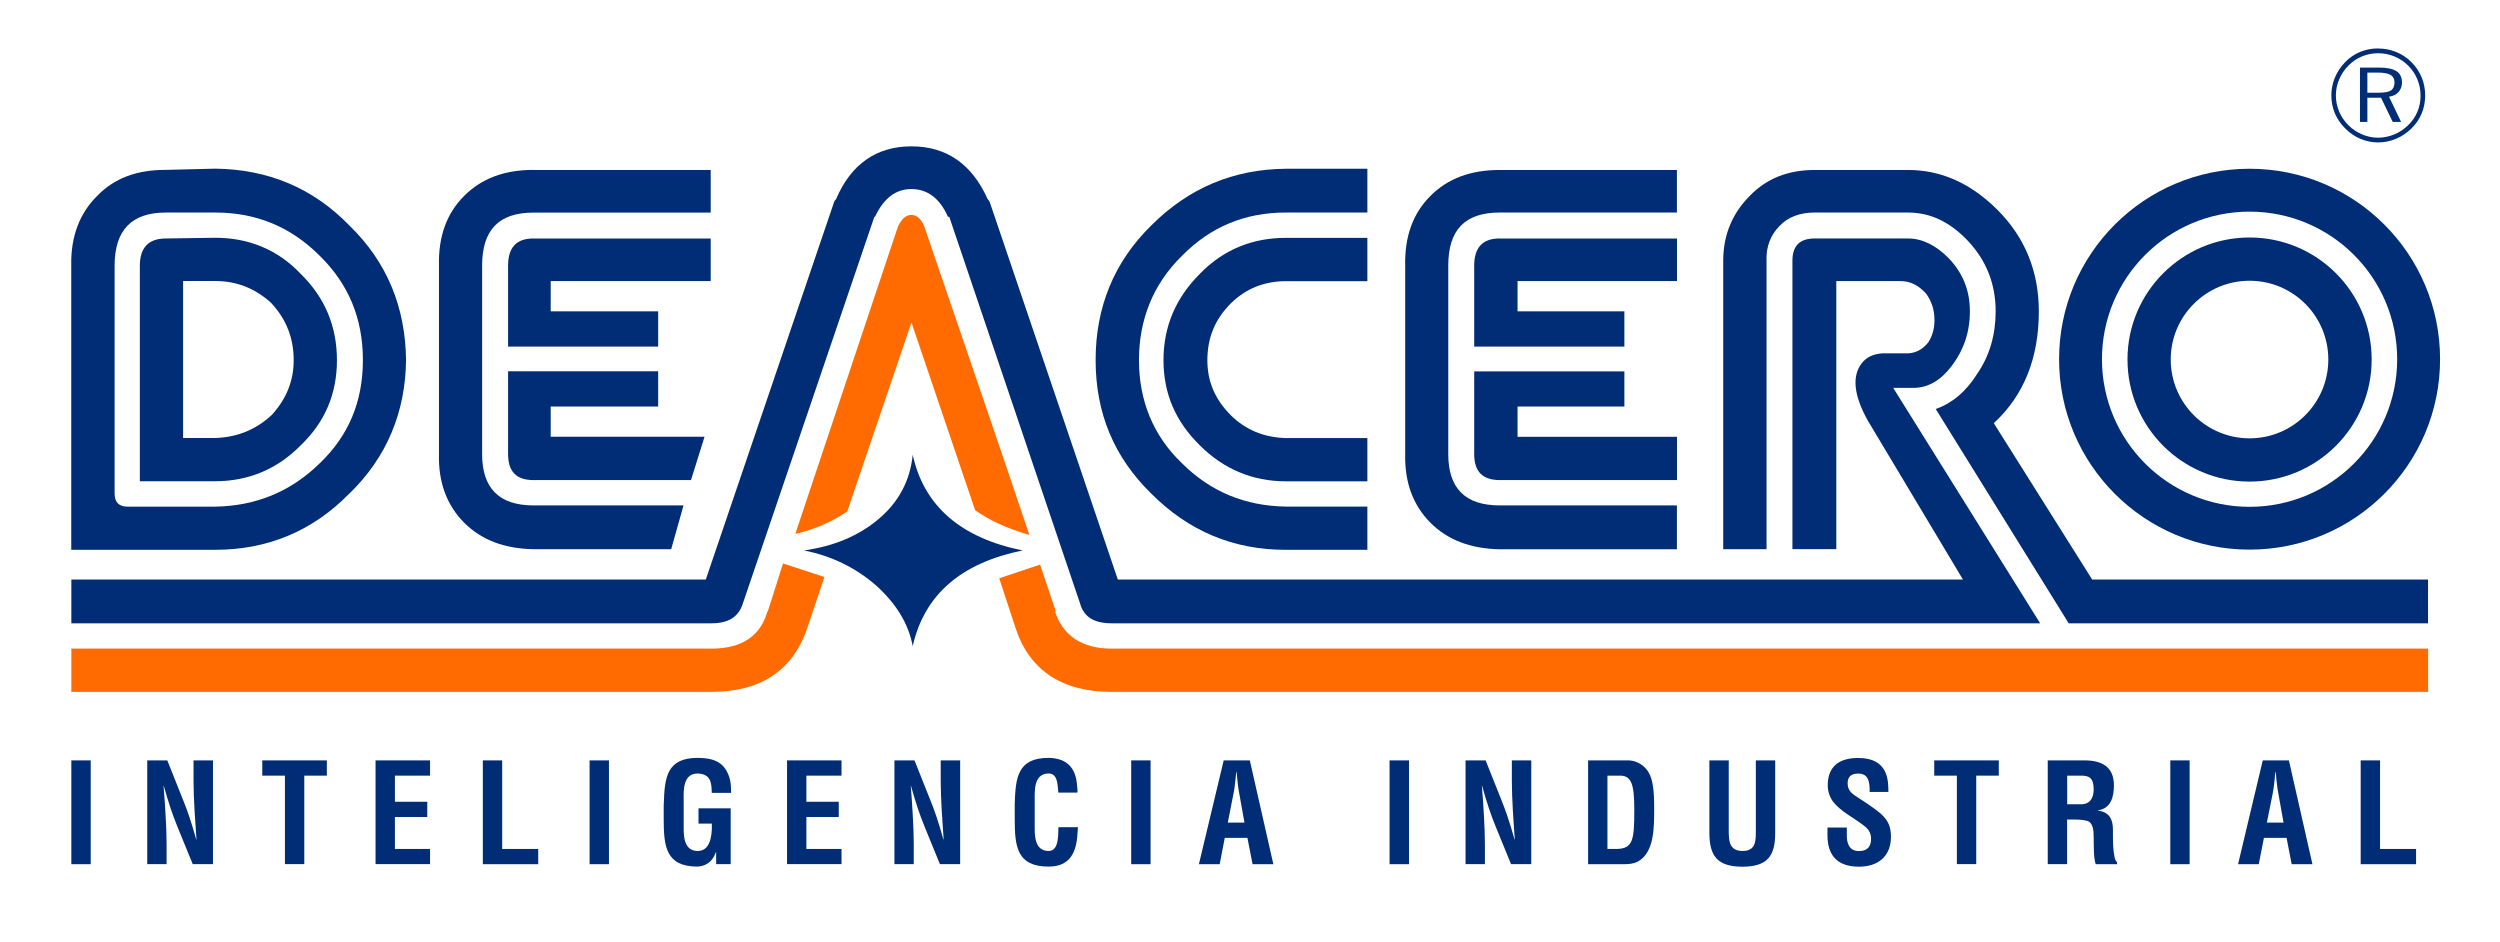
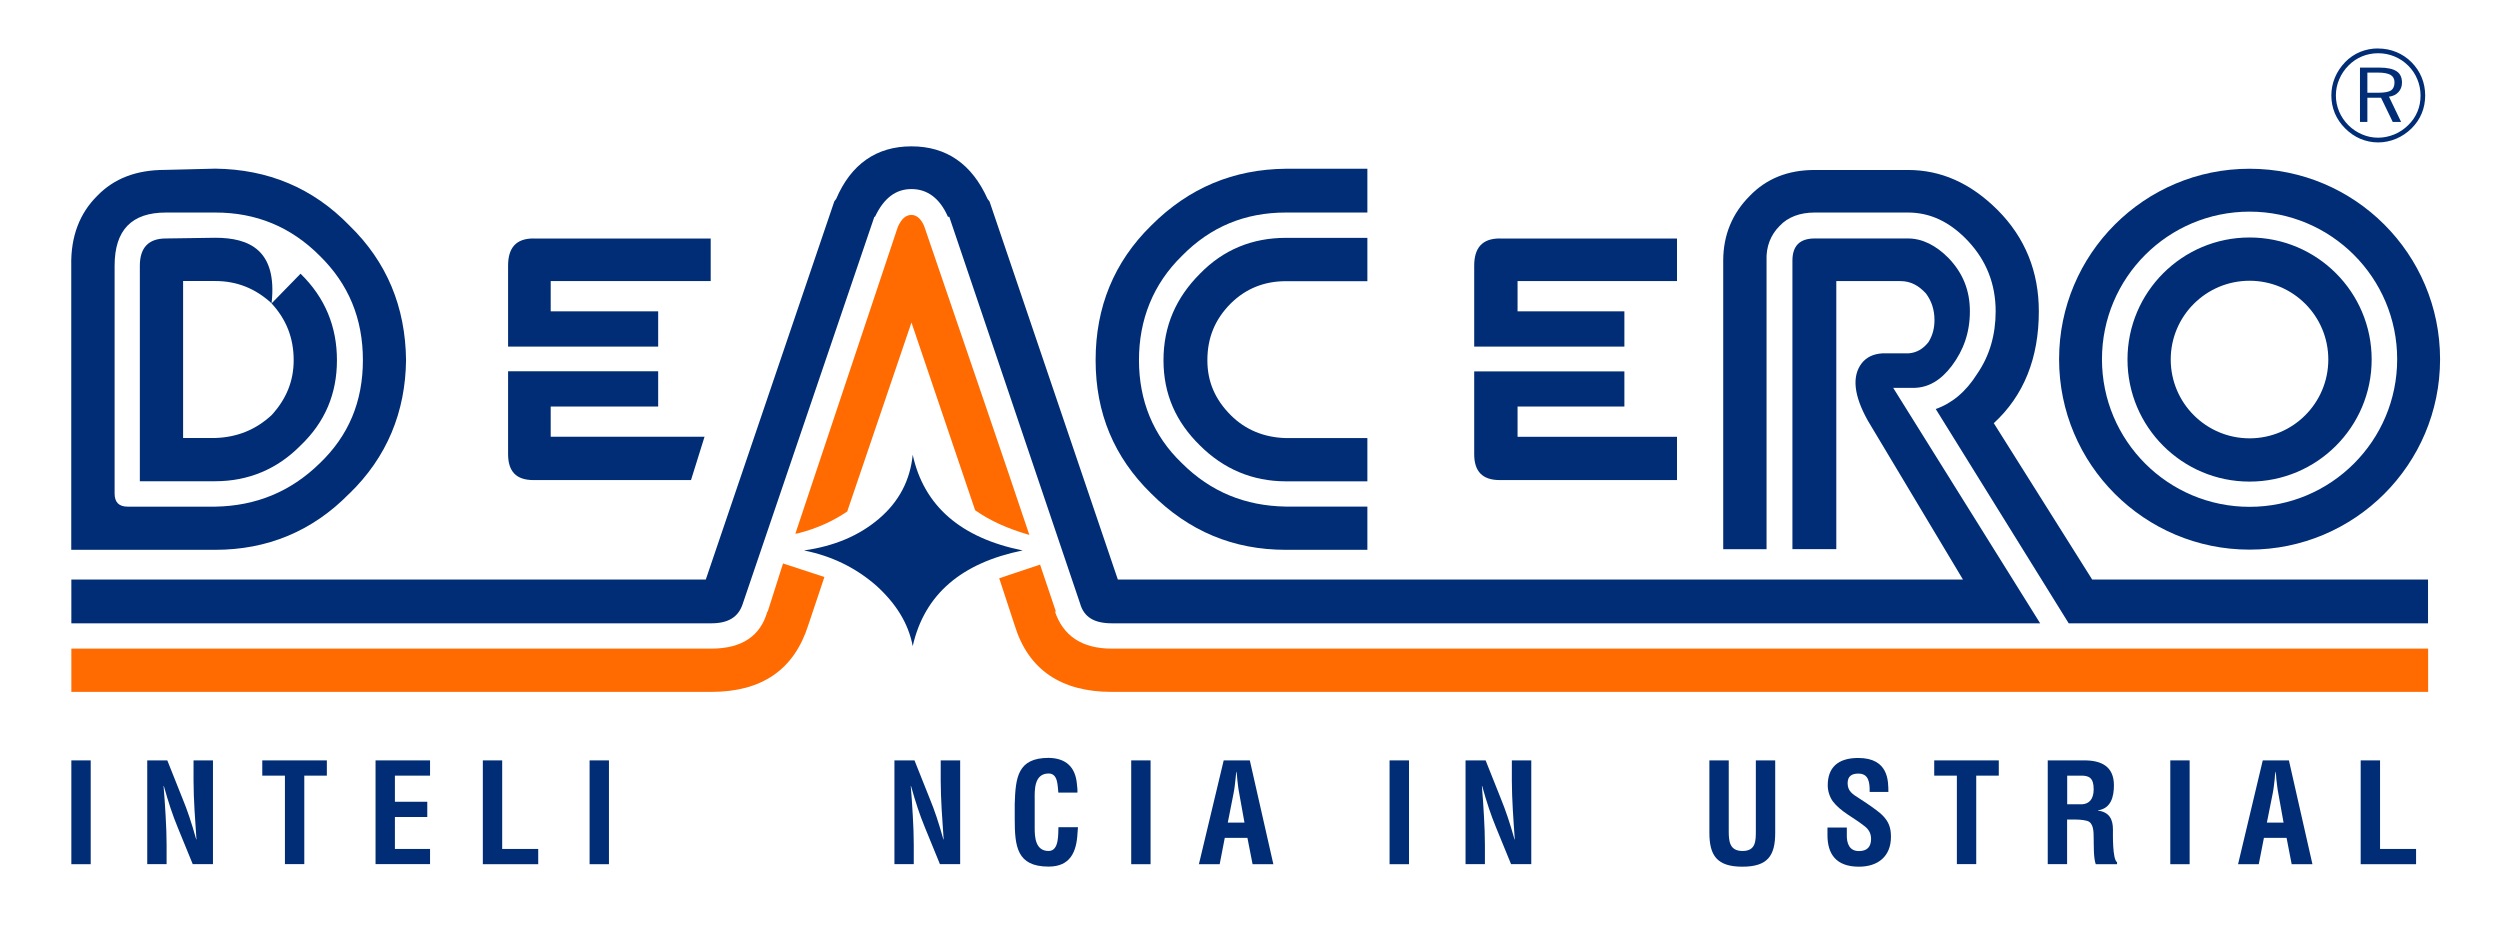
<svg xmlns="http://www.w3.org/2000/svg" width="146" zoomAndPan="magnify" viewBox="0 0 109.5 41.25" height="55" preserveAspectRatio="xMidYMid meet" version="1.0">
  <path fill="#012d76" d="M 104.164 3.18 L 103.691 3.18 L 103.691 4.062 L 104.164 4.062 C 104.434 4.062 104.625 4.027 104.727 3.961 C 104.828 3.891 104.879 3.773 104.879 3.605 C 104.879 3.457 104.82 3.348 104.707 3.281 C 104.59 3.215 104.41 3.18 104.164 3.18 M 104.227 2.961 C 104.562 2.961 104.812 3.016 104.969 3.121 C 105.129 3.223 105.207 3.391 105.207 3.617 C 105.207 3.781 105.156 3.922 105.051 4.035 C 104.945 4.148 104.809 4.215 104.637 4.234 L 105.168 5.34 L 104.801 5.34 L 104.289 4.281 L 103.691 4.281 L 103.691 5.34 L 103.367 5.34 L 103.367 2.961 Z M 106.02 4.184 C 106.02 4.434 105.977 4.672 105.883 4.891 C 105.793 5.109 105.66 5.305 105.484 5.477 C 105.305 5.656 105.098 5.793 104.871 5.887 C 104.641 5.98 104.406 6.031 104.164 6.031 C 103.918 6.031 103.684 5.984 103.461 5.887 C 103.234 5.793 103.035 5.656 102.859 5.484 C 102.684 5.309 102.547 5.105 102.453 4.883 C 102.359 4.656 102.312 4.426 102.312 4.184 C 102.312 3.938 102.359 3.703 102.457 3.477 C 102.551 3.25 102.688 3.047 102.867 2.867 C 103.035 2.695 103.234 2.562 103.457 2.469 C 103.676 2.379 103.914 2.332 104.164 2.332 C 104.414 2.332 104.652 2.379 104.879 2.473 C 105.102 2.566 105.305 2.699 105.484 2.879 C 105.656 3.051 105.789 3.25 105.879 3.473 C 105.973 3.699 106.02 3.934 106.02 4.184 M 104.164 2.125 C 104.445 2.125 104.707 2.176 104.961 2.281 C 105.207 2.383 105.434 2.531 105.629 2.73 C 105.82 2.922 105.969 3.145 106.07 3.391 C 106.172 3.641 106.223 3.906 106.223 4.184 C 106.223 4.457 106.172 4.727 106.07 4.969 C 105.969 5.215 105.82 5.43 105.629 5.621 C 105.426 5.82 105.199 5.973 104.949 6.078 C 104.695 6.184 104.434 6.238 104.164 6.238 C 103.895 6.238 103.633 6.184 103.387 6.082 C 103.141 5.977 102.918 5.824 102.719 5.625 C 102.523 5.43 102.371 5.207 102.266 4.961 C 102.164 4.715 102.113 4.453 102.113 4.18 C 102.113 3.906 102.164 3.648 102.27 3.395 C 102.375 3.145 102.527 2.918 102.723 2.715 C 102.91 2.523 103.129 2.375 103.375 2.273 C 103.621 2.172 103.883 2.121 104.164 2.121 " fill-opacity="1" fill-rule="evenodd" />
-   <path fill="#012d76" d="M 63.434 11.637 C 63.434 10.062 64.168 9.309 65.688 9.309 L 73.449 9.309 L 73.449 7.445 L 65.688 7.445 C 64.41 7.445 63.41 7.82 62.652 8.582 C 61.898 9.336 61.52 10.336 61.547 11.637 L 61.547 19.891 C 61.52 21.137 61.898 22.137 62.652 22.895 C 63.414 23.656 64.41 24.031 65.688 24.059 L 73.449 24.059 L 73.449 22.137 L 65.688 22.137 C 64.168 22.137 63.434 21.379 63.434 19.895 Z M 63.434 11.637 " fill-opacity="1" fill-rule="evenodd" />
  <path fill="#012d76" d="M 65.688 10.445 C 64.926 10.445 64.57 10.852 64.57 11.637 L 64.57 15.18 L 71.148 15.18 L 71.148 13.637 L 66.469 13.637 L 66.469 12.312 L 73.453 12.312 L 73.453 10.449 L 65.688 10.449 Z M 65.688 10.445 " fill-opacity="1" fill-rule="evenodd" />
  <path fill="#012d76" d="M 66.469 19.129 L 66.469 17.805 L 71.148 17.805 L 71.148 16.266 L 64.57 16.266 L 64.57 19.891 C 64.57 20.645 64.926 21.027 65.688 21.027 L 73.453 21.027 L 73.453 19.133 L 66.469 19.133 Z M 66.469 19.129 " fill-opacity="1" fill-rule="evenodd" />
  <path fill="#012d76" d="M 59.891 12.312 L 59.891 10.418 L 56.316 10.418 C 54.859 10.418 53.586 10.93 52.559 11.988 C 51.504 13.043 50.961 14.289 50.961 15.777 C 50.961 17.266 51.508 18.484 52.559 19.512 C 53.586 20.539 54.859 21.082 56.316 21.082 L 59.891 21.082 L 59.891 19.188 L 56.316 19.188 C 55.375 19.16 54.562 18.836 53.91 18.188 C 53.207 17.484 52.883 16.699 52.883 15.781 C 52.883 14.805 53.207 13.992 53.91 13.289 C 54.566 12.641 55.375 12.316 56.316 12.316 L 59.891 12.316 Z M 59.891 12.312 " fill-opacity="1" fill-rule="evenodd" />
  <path fill="#012d76" d="M 59.891 9.309 L 59.891 7.391 L 56.316 7.391 C 54.027 7.414 52.07 8.227 50.422 9.879 C 48.797 11.473 47.988 13.449 47.988 15.773 C 47.988 18.098 48.797 20.027 50.422 21.617 C 52.07 23.27 54.027 24.082 56.316 24.082 L 59.891 24.082 L 59.891 22.188 L 56.316 22.188 C 54.535 22.16 53.023 21.539 51.773 20.293 C 50.5 19.078 49.887 17.535 49.887 15.773 C 49.887 14.012 50.5 12.445 51.773 11.203 C 53.023 9.93 54.535 9.309 56.316 9.309 Z M 59.891 9.309 " fill-opacity="1" fill-rule="evenodd" />
-   <path fill="#012d76" d="M 23.367 7.441 C 22.09 7.441 21.09 7.82 20.332 8.578 C 19.574 9.336 19.195 10.34 19.227 11.637 L 19.227 19.891 C 19.195 21.133 19.574 22.133 20.332 22.895 C 21.09 23.652 22.09 24.031 23.367 24.055 L 29.398 24.055 L 29.938 22.137 L 23.367 22.137 C 21.852 22.137 21.117 21.375 21.117 19.891 L 21.117 11.637 C 21.117 10.066 21.852 9.312 23.367 9.312 L 31.129 9.312 L 31.129 7.445 L 23.367 7.445 Z M 23.367 7.441 " fill-opacity="1" fill-rule="evenodd" />
  <path fill="#012d76" d="M 23.367 10.445 C 22.605 10.445 22.254 10.852 22.254 11.637 L 22.254 15.18 L 28.828 15.18 L 28.828 13.637 L 24.121 13.637 L 24.121 12.312 L 31.129 12.312 L 31.129 10.449 L 23.367 10.449 Z M 23.367 10.445 " fill-opacity="1" fill-rule="evenodd" />
  <path fill="#012d76" d="M 24.121 17.805 L 28.828 17.805 L 28.828 16.262 L 22.254 16.262 L 22.254 19.887 C 22.254 20.645 22.605 21.027 23.363 21.027 L 30.266 21.027 L 30.859 19.129 L 24.121 19.129 Z M 24.121 17.805 " fill-opacity="1" fill-rule="evenodd" />
  <path fill="#012d76" d="M 14.004 20.293 C 12.73 21.539 11.211 22.16 9.43 22.191 L 5.59 22.191 C 5.211 22.191 5.02 22 5.02 21.621 L 5.02 11.637 C 5.02 10.066 5.777 9.309 7.266 9.309 L 9.434 9.309 C 11.215 9.309 12.734 9.93 14.004 11.203 C 15.273 12.445 15.895 13.961 15.895 15.773 C 15.895 17.586 15.273 19.078 14.004 20.293 M 15.301 21.621 C 16.949 20.023 17.758 18.047 17.785 15.773 C 17.758 13.449 16.949 11.473 15.301 9.875 C 13.703 8.227 11.73 7.414 9.43 7.387 L 7.234 7.441 C 5.965 7.441 4.992 7.82 4.258 8.578 C 3.5 9.332 3.094 10.336 3.121 11.637 L 3.121 24.082 L 9.426 24.082 C 11.699 24.082 13.68 23.273 15.297 21.621 " fill-opacity="1" fill-rule="evenodd" />
-   <path fill="#012d76" d="M 11.895 13.289 C 12.539 13.988 12.863 14.801 12.863 15.777 C 12.863 16.695 12.539 17.48 11.895 18.184 C 11.191 18.832 10.379 19.152 9.43 19.184 L 8.02 19.184 L 8.02 12.309 L 9.43 12.309 C 10.379 12.309 11.191 12.637 11.895 13.285 M 13.164 11.988 C 12.16 10.93 10.887 10.414 9.43 10.414 L 7.266 10.445 C 6.504 10.445 6.125 10.852 6.125 11.637 L 6.125 21.078 L 9.43 21.078 C 10.887 21.078 12.156 20.539 13.164 19.512 C 14.246 18.48 14.758 17.234 14.758 15.777 C 14.758 14.316 14.246 13.043 13.164 11.988 " fill-opacity="1" fill-rule="evenodd" />
+   <path fill="#012d76" d="M 11.895 13.289 C 12.539 13.988 12.863 14.801 12.863 15.777 C 12.863 16.695 12.539 17.48 11.895 18.184 C 11.191 18.832 10.379 19.152 9.43 19.184 L 8.02 19.184 L 8.02 12.309 L 9.43 12.309 C 10.379 12.309 11.191 12.637 11.895 13.285 C 12.16 10.93 10.887 10.414 9.43 10.414 L 7.266 10.445 C 6.504 10.445 6.125 10.852 6.125 11.637 L 6.125 21.078 L 9.43 21.078 C 10.887 21.078 12.156 20.539 13.164 19.512 C 14.246 18.48 14.758 17.234 14.758 15.777 C 14.758 14.316 14.246 13.043 13.164 11.988 " fill-opacity="1" fill-rule="evenodd" />
  <path fill="#012d76" d="M 43.336 8.82 L 43.254 8.711 C 42.574 7.195 41.465 6.41 39.922 6.41 C 38.383 6.41 37.273 7.195 36.625 8.711 L 36.543 8.82 L 30.914 25.383 L 3.125 25.383 L 3.125 27.301 L 31.16 27.301 C 31.891 27.301 32.348 27.031 32.535 26.438 L 38.297 9.496 L 38.324 9.496 C 38.707 8.688 39.223 8.281 39.922 8.281 C 40.621 8.281 41.168 8.688 41.52 9.496 L 41.578 9.496 L 47.309 26.438 C 47.477 27.031 47.93 27.301 48.695 27.301 L 89.359 27.301 L 82.922 16.988 L 83.871 16.988 C 84.465 16.965 85.004 16.668 85.492 16.02 C 86.004 15.34 86.281 14.559 86.281 13.637 C 86.281 12.715 85.973 11.961 85.352 11.309 C 84.789 10.738 84.191 10.445 83.57 10.445 L 79.484 10.445 C 78.828 10.445 78.508 10.77 78.508 11.418 L 78.508 24.051 L 80.43 24.051 L 80.43 12.312 L 83.242 12.312 C 83.68 12.312 84.031 12.5 84.355 12.852 C 84.598 13.176 84.73 13.559 84.73 14.02 C 84.73 14.367 84.652 14.691 84.465 14.988 C 84.223 15.289 83.949 15.449 83.594 15.477 L 82.438 15.477 C 82.059 15.504 81.758 15.637 81.543 15.91 C 81.109 16.477 81.191 17.316 81.812 18.426 L 85.977 25.383 L 48.961 25.383 L 43.34 8.82 Z M 43.336 8.82 " fill-opacity="1" fill-rule="evenodd" />
  <path fill="#012d76" d="M 35.215 24.109 C 36.438 24.355 37.484 24.867 38.383 25.652 C 39.246 26.438 39.789 27.301 39.977 28.301 C 40.488 26.031 42.117 24.652 44.793 24.109 C 42.086 23.566 40.465 22.16 39.977 19.918 C 39.867 21.027 39.383 21.973 38.488 22.73 C 37.625 23.461 36.543 23.922 35.215 24.109 " fill-opacity="1" fill-rule="evenodd" />
  <path fill="#012d76" d="M 98.531 9.27 C 102.102 9.27 104.996 12.164 104.996 15.734 C 104.996 19.305 102.102 22.199 98.531 22.199 C 94.961 22.199 92.066 19.305 92.066 15.734 C 92.066 12.164 94.961 9.27 98.531 9.27 M 98.531 7.391 C 93.922 7.391 90.188 11.125 90.188 15.734 C 90.188 20.34 93.922 24.074 98.531 24.074 C 103.141 24.074 106.875 20.34 106.875 15.734 C 106.875 11.125 103.141 7.391 98.531 7.391 M 98.531 12.297 C 96.625 12.297 95.078 13.84 95.078 15.746 C 95.078 17.652 96.625 19.199 98.531 19.199 C 100.438 19.199 101.98 17.652 101.98 15.746 C 101.98 13.84 100.438 12.297 98.531 12.297 M 98.531 10.402 C 95.578 10.402 93.184 12.797 93.184 15.746 C 93.184 18.699 95.578 21.094 98.531 21.094 C 101.484 21.094 103.879 18.699 103.879 15.746 C 103.879 12.793 101.484 10.402 98.531 10.402 " fill-opacity="1" fill-rule="evenodd" />
  <path fill="#012d76" d="M 77.375 11.418 C 77.348 10.797 77.562 10.281 77.941 9.902 C 78.316 9.496 78.855 9.309 79.484 9.309 L 83.57 9.309 C 84.543 9.309 85.406 9.715 86.199 10.555 C 87.008 11.418 87.41 12.449 87.41 13.637 C 87.41 14.668 87.141 15.59 86.602 16.371 C 86.113 17.156 85.488 17.672 84.785 17.914 L 90.609 27.301 L 106.348 27.301 L 106.348 25.383 L 91.637 25.383 L 87.328 18.535 C 88.652 17.32 89.301 15.668 89.301 13.637 C 89.301 11.906 88.707 10.414 87.496 9.199 C 86.301 8.008 85.004 7.445 83.57 7.445 L 79.48 7.445 C 78.316 7.445 77.375 7.82 76.641 8.578 C 75.883 9.336 75.477 10.285 75.477 11.418 L 75.477 24.055 L 77.375 24.055 Z M 77.375 11.418 " fill-opacity="1" fill-rule="evenodd" />
  <path fill="#ff6b00" d="M 48.691 28.41 C 47.391 28.41 46.555 27.848 46.199 26.762 L 46.258 26.816 L 45.555 24.73 L 43.766 25.328 L 44.441 27.383 C 45.035 29.332 46.473 30.305 48.695 30.305 L 106.352 30.305 L 106.352 28.41 Z M 39.922 9.414 C 39.676 9.414 39.488 9.582 39.328 9.93 L 34.836 23.379 L 34.973 23.355 C 35.809 23.137 36.516 22.809 37.109 22.402 L 39.922 14.125 L 42.711 22.348 C 43.363 22.809 44.145 23.16 45.086 23.43 C 43.98 20.129 42.438 15.637 40.488 9.93 C 40.352 9.578 40.137 9.414 39.922 9.414 M 35.402 27.383 L 36.109 25.273 L 34.297 24.68 L 33.617 26.816 L 33.617 26.762 C 33.32 27.848 32.508 28.41 31.152 28.41 L 3.125 28.41 L 3.125 30.305 L 31.152 30.305 C 33.371 30.305 34.781 29.332 35.402 27.383 " fill-opacity="1" fill-rule="evenodd" />
  <path fill="#012d76" d="M 3.125 33.305 L 3.973 33.305 L 3.973 37.852 L 3.125 37.852 Z M 3.125 33.305 " fill-opacity="1" fill-rule="nonzero" />
  <path fill="#012d76" d="M 8.477 33.305 L 9.328 33.305 L 9.328 37.848 L 8.441 37.848 L 7.781 36.234 C 7.559 35.695 7.375 35.141 7.176 34.426 L 7.164 34.426 C 7.195 34.805 7.23 35.262 7.254 35.723 C 7.281 36.176 7.297 36.633 7.297 36.996 L 7.297 37.848 L 6.449 37.848 L 6.449 33.305 L 7.328 33.305 L 7.988 34.961 C 8.207 35.488 8.387 36.027 8.594 36.766 L 8.605 36.766 C 8.578 36.355 8.547 35.91 8.52 35.477 C 8.496 35.039 8.477 34.602 8.477 34.195 Z M 8.477 33.305 " fill-opacity="1" fill-rule="nonzero" />
  <path fill="#012d76" d="M 11.488 33.305 L 14.316 33.305 L 14.316 33.973 L 13.328 33.973 L 13.328 37.848 L 12.48 37.848 L 12.48 33.973 L 11.488 33.973 Z M 11.488 33.305 " fill-opacity="1" fill-rule="nonzero" />
  <path fill="#012d76" d="M 16.449 37.852 L 16.449 33.305 L 18.836 33.305 L 18.836 33.973 L 17.297 33.973 L 17.297 35.117 L 18.715 35.117 L 18.715 35.785 L 17.297 35.785 L 17.297 37.184 L 18.836 37.184 L 18.836 37.848 L 16.449 37.848 Z M 16.449 37.852 " fill-opacity="1" fill-rule="nonzero" />
  <path fill="#012d76" d="M 21.148 37.852 L 21.148 33.305 L 21.996 33.305 L 21.996 37.184 L 23.574 37.184 L 23.574 37.852 Z M 21.148 37.852 " fill-opacity="1" fill-rule="nonzero" />
  <path fill="#012d76" d="M 25.824 33.305 L 26.672 33.305 L 26.672 37.852 L 25.824 37.852 Z M 25.824 33.305 " fill-opacity="1" fill-rule="nonzero" />
-   <path fill="#012d76" d="M 29.074 35.215 C 29.109 34.055 29.199 33.195 30.559 33.195 C 31.285 33.199 31.789 33.391 31.98 34.176 C 32.023 34.359 32.016 34.547 32.023 34.727 L 31.176 34.727 C 31.164 34.27 31.133 33.906 30.559 33.879 C 29.891 33.879 29.945 34.672 29.945 35.023 L 29.945 36.285 C 29.945 36.66 29.977 37.273 30.559 37.273 C 31.043 37.273 31.199 36.758 31.18 36.074 L 30.594 36.074 L 30.594 35.406 L 32.004 35.406 L 32.004 37.848 L 31.367 37.848 L 31.367 37.328 L 31.355 37.328 C 31.188 37.801 30.867 37.934 30.555 37.957 C 29.16 37.957 29.07 37.074 29.07 35.859 L 29.07 35.211 Z M 29.074 35.215 " fill-opacity="1" fill-rule="nonzero" />
-   <path fill="#012d76" d="M 34.473 37.852 L 34.473 33.305 L 36.859 33.305 L 36.859 33.973 L 35.32 33.973 L 35.32 35.117 L 36.738 35.117 L 36.738 35.785 L 35.32 35.785 L 35.32 37.184 L 36.859 37.184 L 36.859 37.848 L 34.473 37.848 Z M 34.473 37.852 " fill-opacity="1" fill-rule="nonzero" />
  <path fill="#012d76" d="M 41.203 33.305 L 42.055 33.305 L 42.055 37.848 L 41.168 37.848 L 40.508 36.234 C 40.285 35.695 40.102 35.141 39.902 34.426 L 39.891 34.426 C 39.922 34.805 39.957 35.262 39.98 35.723 C 40.008 36.176 40.023 36.633 40.023 36.996 L 40.023 37.848 L 39.176 37.848 L 39.176 33.305 L 40.055 33.305 L 40.715 34.961 C 40.934 35.488 41.113 36.027 41.32 36.766 L 41.332 36.766 C 41.305 36.355 41.273 35.91 41.246 35.477 C 41.223 35.039 41.203 34.602 41.203 34.195 Z M 41.203 33.305 " fill-opacity="1" fill-rule="nonzero" />
  <path fill="#012d76" d="M 47.215 36.23 C 47.207 36.316 47.203 36.406 47.195 36.492 C 47.152 37.32 46.875 37.957 45.93 37.957 C 44.535 37.957 44.445 37.074 44.445 35.863 L 44.445 35.215 C 44.48 34.055 44.57 33.195 45.93 33.195 C 46.688 33.207 47.113 33.594 47.172 34.371 C 47.184 34.484 47.199 34.602 47.191 34.715 L 46.355 34.715 C 46.32 34.426 46.348 33.879 45.93 33.879 C 45.266 33.879 45.32 34.672 45.32 35.023 L 45.32 36.285 C 45.32 36.66 45.348 37.273 45.93 37.273 C 46.398 37.273 46.344 36.523 46.359 36.23 Z M 47.215 36.23 " fill-opacity="1" fill-rule="nonzero" />
  <path fill="#012d76" d="M 49.547 33.305 L 50.395 33.305 L 50.395 37.852 L 49.547 37.852 Z M 49.547 33.305 " fill-opacity="1" fill-rule="nonzero" />
  <path fill="#012d76" d="M 52.512 37.852 L 53.598 33.305 L 54.742 33.305 L 55.773 37.852 L 54.863 37.852 L 54.637 36.699 L 53.645 36.699 L 53.422 37.852 Z M 53.777 36.031 L 54.508 36.031 L 54.277 34.742 C 54.234 34.527 54.215 34.32 54.191 34.113 C 54.188 34.008 54.172 33.906 54.16 33.809 L 54.148 33.809 C 54.137 33.906 54.125 34.008 54.117 34.113 C 54.094 34.324 54.074 34.531 54.031 34.742 Z M 53.777 36.031 " fill-opacity="1" fill-rule="nonzero" />
  <path fill="#012d76" d="M 60.863 33.305 L 61.715 33.305 L 61.715 37.852 L 60.863 37.852 Z M 60.863 33.305 " fill-opacity="1" fill-rule="nonzero" />
  <path fill="#012d76" d="M 66.219 33.305 L 67.07 33.305 L 67.07 37.848 L 66.184 37.848 L 65.523 36.234 C 65.301 35.695 65.117 35.141 64.918 34.426 L 64.906 34.426 C 64.938 34.805 64.973 35.262 64.996 35.723 C 65.023 36.176 65.039 36.633 65.039 36.996 L 65.039 37.848 L 64.191 37.848 L 64.191 33.305 L 65.07 33.305 L 65.73 34.961 C 65.945 35.488 66.129 36.027 66.336 36.766 L 66.348 36.766 C 66.316 36.355 66.289 35.91 66.262 35.477 C 66.238 35.039 66.219 34.602 66.219 34.195 Z M 66.219 33.305 " fill-opacity="1" fill-rule="nonzero" />
-   <path fill="#012d76" d="M 69.559 37.852 L 69.559 33.305 L 71.324 33.305 C 71.531 33.305 71.945 33.398 72.203 33.82 C 72.398 34.137 72.453 34.641 72.453 35.391 C 72.453 36.285 72.453 37.32 71.754 37.727 C 71.566 37.836 71.336 37.852 71.125 37.852 Z M 70.777 37.184 C 71.535 37.184 71.582 36.785 71.582 35.469 C 71.582 34.395 71.473 33.973 70.965 33.973 L 70.406 33.973 L 70.406 37.184 Z M 70.777 37.184 " fill-opacity="1" fill-rule="nonzero" />
  <path fill="#012d76" d="M 76.906 33.305 L 77.754 33.305 L 77.754 36.477 C 77.754 37.48 77.426 37.961 76.316 37.961 C 75.211 37.961 74.871 37.48 74.871 36.477 L 74.871 33.305 L 75.719 33.305 L 75.719 36.402 C 75.719 36.84 75.75 37.273 76.324 37.273 C 76.902 37.273 76.906 36.836 76.906 36.402 Z M 76.906 33.305 " fill-opacity="1" fill-rule="nonzero" />
  <path fill="#012d76" d="M 81.891 34.688 C 81.895 34.281 81.859 33.883 81.395 33.883 C 81.109 33.883 80.926 33.996 80.926 34.305 C 80.926 34.652 81.145 34.785 81.41 34.953 C 81.688 35.133 82.203 35.469 82.441 35.699 C 82.73 35.984 82.824 36.258 82.824 36.652 C 82.824 37.512 82.254 37.961 81.422 37.961 C 80.406 37.961 80.043 37.391 80.043 36.578 L 80.043 36.246 L 80.891 36.246 L 80.891 36.512 C 80.871 36.953 81.008 37.277 81.422 37.277 C 81.781 37.277 81.953 37.09 81.953 36.742 C 81.953 36.477 81.828 36.293 81.613 36.145 C 81.172 35.797 80.621 35.551 80.273 35.094 C 80.133 34.891 80.055 34.641 80.055 34.398 C 80.055 33.625 80.492 33.199 81.391 33.199 C 82.742 33.199 82.707 34.242 82.711 34.688 Z M 81.891 34.688 " fill-opacity="1" fill-rule="nonzero" />
  <path fill="#012d76" d="M 84.719 33.305 L 87.547 33.305 L 87.547 33.973 L 86.559 33.973 L 86.559 37.848 L 85.711 37.848 L 85.711 33.973 L 84.719 33.973 Z M 84.719 33.305 " fill-opacity="1" fill-rule="nonzero" />
  <path fill="#012d76" d="M 90.539 35.891 L 90.539 37.848 L 89.691 37.848 L 89.691 33.305 L 91.297 33.305 C 92.031 33.305 92.59 33.562 92.59 34.398 C 92.59 34.895 92.461 35.414 91.891 35.492 L 91.891 35.504 C 92.395 35.57 92.547 35.895 92.547 36.328 C 92.547 36.516 92.52 37.633 92.727 37.766 L 92.727 37.852 L 91.793 37.852 C 91.691 37.562 91.711 37.004 91.703 36.699 C 91.699 36.422 91.703 36.039 91.414 35.953 C 91.184 35.891 90.934 35.895 90.691 35.895 L 90.543 35.895 Z M 90.539 35.227 L 91.207 35.227 C 91.484 35.207 91.703 35.027 91.703 34.57 C 91.703 34.062 91.492 33.977 91.172 33.973 L 90.543 33.973 L 90.543 35.227 Z M 90.539 35.227 " fill-opacity="1" fill-rule="nonzero" />
  <path fill="#012d76" d="M 95.059 33.305 L 95.906 33.305 L 95.906 37.852 L 95.059 37.852 Z M 95.059 33.305 " fill-opacity="1" fill-rule="nonzero" />
  <path fill="#012d76" d="M 98.027 37.852 L 99.109 33.305 L 100.254 33.305 L 101.285 37.852 L 100.375 37.852 L 100.152 36.699 L 99.16 36.699 L 98.934 37.852 L 98.023 37.852 Z M 99.293 36.031 L 100.02 36.031 L 99.789 34.742 C 99.746 34.527 99.73 34.32 99.703 34.113 C 99.699 34.008 99.688 33.906 99.672 33.809 L 99.66 33.809 C 99.648 33.906 99.637 34.008 99.633 34.113 C 99.605 34.324 99.59 34.531 99.547 34.742 L 99.289 36.031 Z M 99.293 36.031 " fill-opacity="1" fill-rule="nonzero" />
  <path fill="#012d76" d="M 103.398 37.852 L 103.398 33.305 L 104.246 33.305 L 104.246 37.184 L 105.824 37.184 L 105.824 37.852 Z M 103.398 37.852 " fill-opacity="1" fill-rule="nonzero" />
</svg>